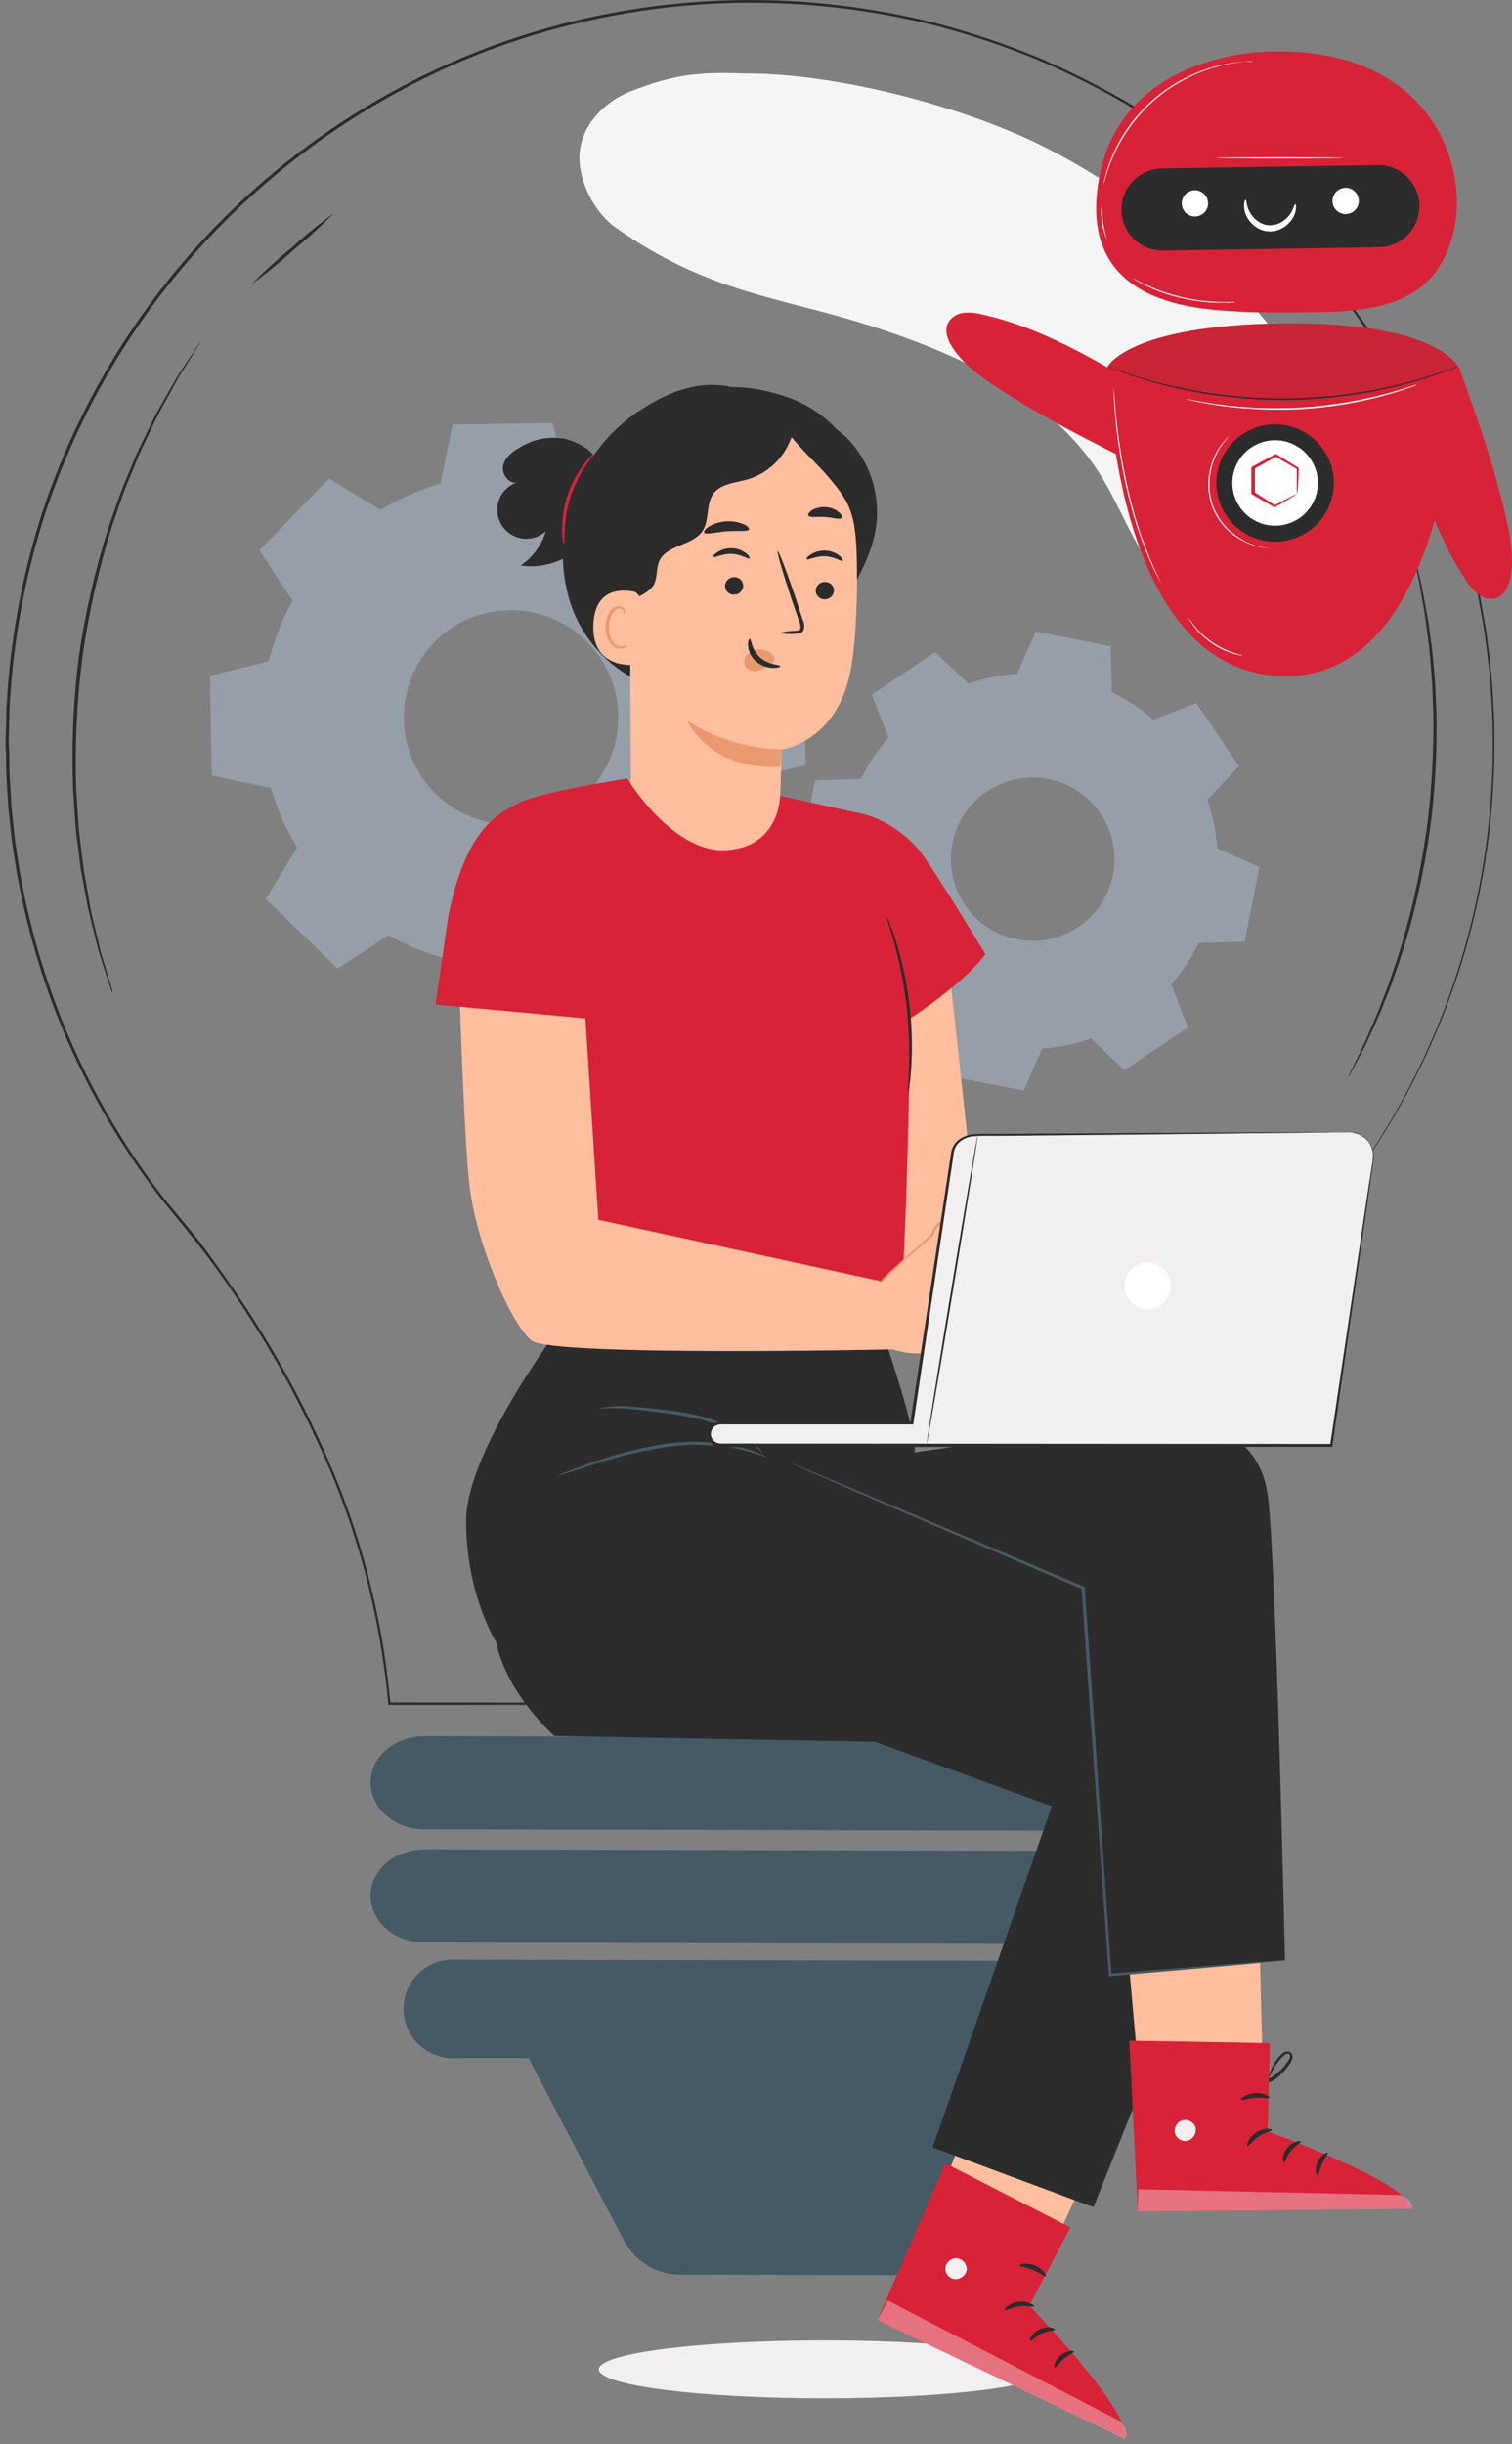
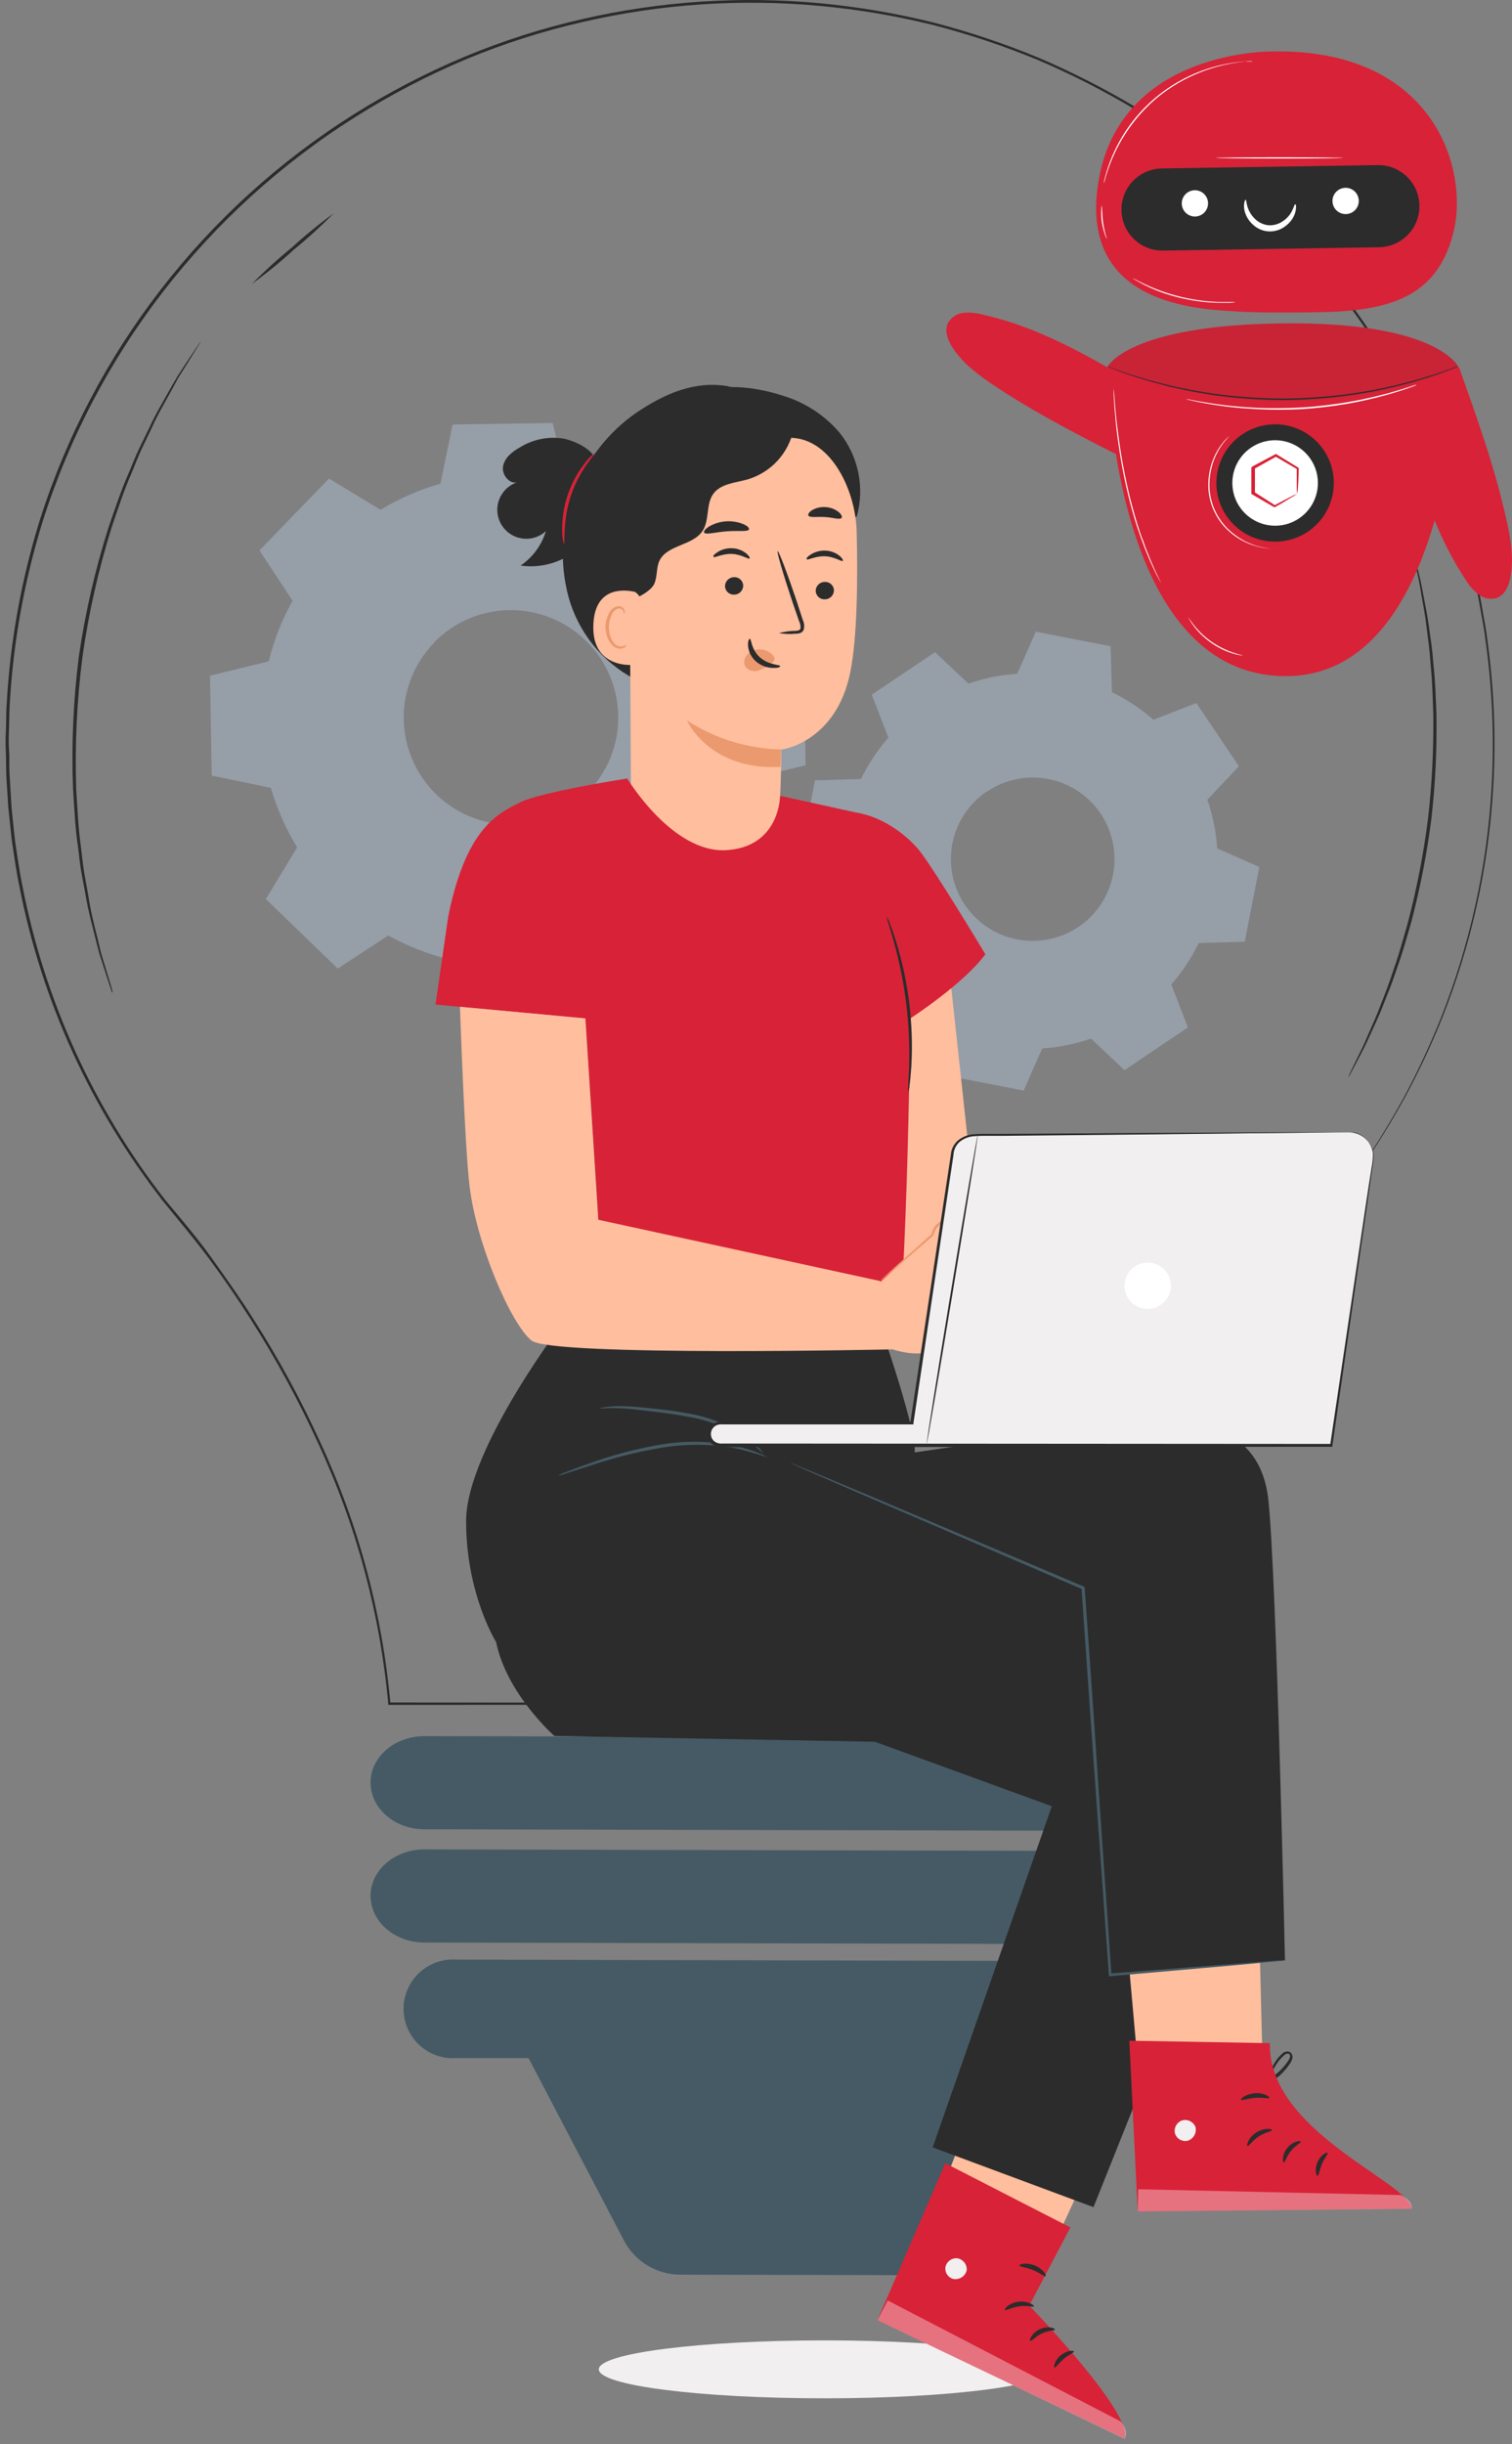
<svg xmlns="http://www.w3.org/2000/svg" xmlns:ns1="http://sodipodi.sourceforge.net/DTD/sodipodi-0.dtd" width="268" height="433" viewBox="0 0 268 433" fill="none" version="1.1" id="svg194" ns1:docname="post-editing.svg">
  <rect x="0" y="0" width="268" height="433" fill="#808080" stroke="none" />
  <defs id="defs198" />
  <path d="M186.288 419.756C186.288 422.568 168.358 424.888 146.214 424.888C124.07 424.888 106.139 422.62 106.139 419.756C106.139 416.893 124.06 414.625 146.214 414.625C168.368 414.625 186.288 416.975 186.288 419.756Z" fill="#F1EFEF" id="path2" />
  <path d="M67.452 90.322C70.765 88.306 74.336 86.746 78.067 85.683L80.224 75.205L97.95 74.928L100.498 85.314C104.254 86.237 107.869 87.659 111.246 89.542L120.196 83.651L132.938 95.966L127.389 105.11C129.391 108.415 130.94 111.974 131.993 115.691L142.484 117.867L142.792 135.57L132.393 138.115C131.47 141.856 130.049 145.455 128.17 148.82L134.037 157.769L121.707 170.494L112.551 164.953C109.24 166.948 105.677 168.495 101.957 169.55L99.779 180.029L82.053 180.336L79.505 169.94C75.773 169.014 72.18 167.599 68.819 165.733L59.868 171.593L47.117 159.277L52.665 150.133C50.655 146.838 49.093 143.29 48.021 139.583L37.529 137.407L37.221 119.704L47.63 117.159C48.556 113.41 49.976 109.8 51.854 106.424L45.986 97.506L58.317 84.78L67.452 90.322ZM76.895 113.926C74.284 116.628 72.533 120.042 71.865 123.737C71.197 127.432 71.64 131.243 73.14 134.686C74.64 138.129 77.128 141.051 80.29 143.082C83.453 145.113 87.147 146.162 90.906 146.096C94.665 146.03 98.32 144.852 101.409 142.711C104.498 140.571 106.882 137.563 108.26 134.069C109.637 130.575 109.946 126.752 109.148 123.082C108.35 119.413 106.481 116.062 103.776 113.454C100.158 109.947 95.294 108.019 90.252 108.094C85.211 108.169 80.407 110.241 76.895 113.854V113.926Z" fill="#969EA8" id="path4" />
  <path d="M171.666 121.11C174.453 120.147 177.355 119.561 180.298 119.365L183.596 111.904L196.851 114.491L197.098 122.639C199.753 123.926 202.224 125.562 204.445 127.504L212.049 124.548L219.602 135.745L214.001 141.677C214.964 144.46 215.552 147.359 215.748 150.297L223.219 153.592L220.629 166.831L212.47 167.077C211.184 169.728 209.55 172.196 207.61 174.415L210.559 182.019L199.318 189.593L193.368 184C190.584 184.972 187.68 185.559 184.737 185.745L181.438 193.216L168.183 190.63L167.936 182.42C165.283 181.139 162.815 179.506 160.599 177.565L153.078 180.562L145.484 169.345L151.074 163.413C150.111 160.63 149.524 157.731 149.327 154.792L141.857 151.498L144.446 138.249L152.605 138.002C153.893 135.356 155.528 132.892 157.465 130.675L154.516 123.07L165.727 115.537L171.666 121.12V121.11ZM174.954 140.188C172.574 141.787 170.721 144.055 169.632 146.705C168.542 149.355 168.264 152.268 168.832 155.076C169.401 157.885 170.791 160.461 172.826 162.48C174.861 164.499 177.45 165.87 180.266 166.419C183.081 166.967 185.996 166.67 188.642 165.564C191.288 164.457 193.546 162.592 195.13 160.203C196.715 157.815 197.554 155.011 197.542 152.146C197.53 149.281 196.668 146.484 195.064 144.109C192.909 140.935 189.582 138.744 185.812 138.016C182.042 137.289 178.137 138.085 174.954 140.229V140.188Z" fill="#969EA8" id="path6" />
-   <path d="M234.563 74.508C231.452 66.344 226.683 58.912 220.557 52.679C209.953 41.872 197.879 32.307 184.223 25.595C170.567 18.884 148.259 12.931 132.054 13.024C123.669 12.695 119.436 13.218 111.811 16.164C107.054 18.001 103.056 22.239 102.728 27.258C102.419 31.907 105.286 37.623 109.139 40.333C125.663 51.971 138.178 52.576 154.208 57.697C170.238 62.818 186.72 70.403 195.362 84.647C200.058 92.365 202.729 102.258 210.867 106.353C218.749 110.335 229.158 106.476 233.998 99.169C238.838 91.862 237.687 82.666 234.563 74.508Z" fill="#F5F5F5" id="path8" />
  <path d="M202.647 344.439L75.23 344.141C69.948 344.141 65.674 340.416 65.684 335.849C65.684 331.292 69.99 327.639 75.271 327.639L202.688 327.936C207.959 327.936 212.234 331.651 212.224 336.218C212.213 340.734 207.929 344.449 202.647 344.439Z" fill="#455A64" id="path10" />
  <path d="M202.647 324.366L75.23 324.079C69.948 324.079 65.674 320.353 65.684 315.786C65.684 311.219 69.99 307.576 75.271 307.576L202.688 307.864C207.959 307.864 212.234 311.589 212.224 316.156C212.213 320.692 207.929 324.376 202.647 324.366Z" fill="#455A64" id="path12" />
  <path d="M197.52 347.436L80.882 347.169C79.685 347.087 78.483 347.252 77.352 347.653C76.221 348.054 75.185 348.683 74.308 349.501C73.43 350.319 72.731 351.309 72.253 352.408C71.775 353.508 71.528 354.694 71.528 355.892C71.528 357.091 71.775 358.277 72.253 359.376C72.731 360.476 73.43 361.465 74.308 362.283C75.185 363.101 76.221 363.731 77.352 364.132C78.483 364.533 79.685 364.698 80.882 364.616H93.686L110.599 396.943C111.552 398.754 112.98 400.272 114.731 401.335C116.481 402.398 118.487 402.965 120.535 402.978L162.213 403.07C164.282 403.07 166.312 402.502 168.08 401.429C169.849 400.356 171.288 398.818 172.242 396.984L188.817 364.831H197.53C199.743 364.679 201.816 363.694 203.33 362.075C204.844 360.456 205.685 358.323 205.685 356.108C205.685 353.892 204.844 351.76 203.33 350.14C201.816 348.521 199.743 347.536 197.53 347.385L197.52 347.436Z" fill="#455A64" id="path14" />
  <path d="M237.582 211.885C237.582 211.885 237.264 212.377 236.637 213.291L233.863 217.396L231.807 220.413C231.057 221.532 230.338 222.815 229.495 224.169L226.824 228.582C225.848 230.142 225.005 231.918 223.998 233.714C223.505 234.637 222.971 235.581 222.477 236.546C222.22 237.039 221.964 237.572 221.696 238.024C221.429 238.476 221.213 239.05 220.967 239.574C219.939 241.626 218.912 243.874 217.884 246.183L214.863 253.562C213.907 256.158 212.962 258.888 211.986 261.71C210.031 267.806 208.439 274.012 207.218 280.296C205.809 287.376 205.121 294.579 205.163 301.797V301.971H204.999L69.002 302.043H68.817V301.827C67.364 285.928 63.193 270.394 56.486 255.902C52.983 248.214 48.941 240.783 44.392 233.662C42.09 230.04 39.644 226.478 37.045 222.979C34.445 219.479 31.609 216.144 28.824 212.716L28.485 212.306H29.03L28.834 212.716C16.071 196.369 7.359 177.239 3.413 156.887C2.858 154.28 2.519 151.632 2.108 148.984C1.943 147.65 1.82 146.316 1.676 144.982L1.46 142.929L1.337 140.877C1.265 139.584 1.142 138.27 1.101 136.915C1.06 135.561 1.101 134.206 1.019 132.81C0.936 131.415 1.019 130.101 1.07 128.705C1.121 127.31 1.07 125.975 1.193 124.6C1.815 113.589 3.782 102.694 7.05 92.16C16.519 62.404 36.212 36.949 62.651 20.29C68.943 16.33 75.552 12.897 82.411 10.027C89.139 7.229 96.094 5.008 103.199 3.387C116.982 0.216 131.183 -0.737 145.267 0.565C152.056 1.203 158.788 2.346 165.407 3.982C171.811 5.638 178.091 7.74 184.201 10.273C190.111 12.811 195.847 15.736 201.371 19.027C206.678 22.277 211.768 25.866 216.61 29.772C225.756 37.279 233.857 45.973 240.696 55.624C247.024 64.517 252.203 74.172 256.109 84.36C257.137 86.751 257.846 89.225 258.678 91.626C259.51 94.027 260.086 96.47 260.785 98.81C261.329 101.232 261.925 103.603 262.398 105.994C262.603 107.184 262.819 108.354 263.025 109.524C263.23 110.694 263.456 111.854 263.579 113.024C264.813 121.768 265.178 130.613 264.669 139.43C263.861 153.569 260.766 167.484 255.503 180.635C253.575 185.412 251.376 190.075 248.916 194.602C246.738 198.523 244.744 201.786 243.039 204.29L240.758 207.626C240.069 208.56 239.494 209.329 239.021 209.955L237.582 211.864C237.695 211.721 238.086 211.177 238.97 209.955L240.696 207.585L242.956 204.229C244.642 201.684 246.615 198.451 248.772 194.531C251.211 189.995 253.396 185.329 255.318 180.553C260.533 167.417 263.597 153.528 264.391 139.42C264.886 130.622 264.508 121.798 263.261 113.075C263.138 111.905 262.912 110.756 262.706 109.586C262.501 108.416 262.285 107.246 262.069 106.066C261.607 103.705 261.041 101.345 260.456 98.882C259.757 96.511 259.14 94.089 258.349 91.698C257.558 89.307 256.787 86.844 255.77 84.452C251.858 74.305 246.679 64.692 240.357 55.84C233.522 46.232 225.44 37.573 216.322 30.09C211.49 26.193 206.414 22.607 201.125 19.356C195.619 16.074 189.9 13.163 184.006 10.643C177.905 8.123 171.636 6.035 165.242 4.393C158.66 2.774 151.966 1.653 145.215 1.037C131.185 -0.25 117.038 0.713 103.312 3.89C96.227 5.504 89.294 7.718 82.586 10.509C75.754 13.381 69.172 16.814 62.908 20.772C36.586 37.377 16.984 62.738 7.564 92.375C4.305 102.883 2.344 113.75 1.728 124.734C1.656 126.088 1.645 127.443 1.604 128.839C1.563 130.234 1.491 131.538 1.604 132.944C1.717 134.35 1.604 135.643 1.686 136.987C1.769 138.332 1.841 139.676 1.923 141.01L2.046 143.063L2.252 145.115C2.395 146.439 2.519 147.773 2.683 149.097C3.094 151.735 3.433 154.372 3.978 156.969C7.904 177.182 16.539 196.188 29.184 212.449L29.502 212.87H28.978L29.184 212.449C31.989 215.846 34.877 219.171 37.404 222.712C39.932 226.253 42.46 229.804 44.762 233.437C49.328 240.572 53.377 248.024 56.876 255.738C63.598 270.282 67.769 285.872 69.207 301.827L68.981 301.612L204.978 301.684L204.814 301.858C204.797 294.622 205.502 287.403 206.92 280.306C208.167 274.014 209.776 267.798 211.739 261.69C212.767 258.868 213.681 256.138 214.647 253.541C215.613 250.945 216.702 248.513 217.73 246.152L220.813 239.553L221.552 238.003L222.344 236.526L223.875 233.693C224.902 231.877 225.735 230.101 226.721 228.562L229.413 224.159C230.256 222.804 230.996 221.522 231.746 220.413C232.496 219.305 233.195 218.299 233.801 217.406C235.034 215.62 235.979 214.266 236.616 213.352L237.593 211.967L237.582 211.885Z" fill="#2C2C2C" id="path16" />
  <path d="M19.896 175.894C19.844 175.804 19.805 175.707 19.782 175.606C19.7 175.381 19.608 175.093 19.485 174.734C19.217 173.934 18.858 172.815 18.395 171.388L17.614 168.966C17.358 168.074 17.131 167.088 16.864 166.041C16.351 163.927 15.662 161.546 15.22 158.858C14.974 157.513 14.717 156.107 14.439 154.64C14.162 153.172 14.039 151.622 13.823 150.021C13.34 146.84 13.186 143.412 12.949 139.759C12.648 131.917 12.991 124.063 13.977 116.277C15.109 108.522 16.872 100.871 19.248 93.402C20.44 89.984 21.509 86.721 22.824 83.775C23.461 82.297 24.006 80.84 24.653 79.496C25.3 78.151 25.927 76.868 26.534 75.637C27.674 73.153 28.979 71.039 30.027 69.141C30.572 68.207 31.055 67.314 31.538 66.524L32.935 64.389L34.908 61.444L35.422 60.694C35.545 60.52 35.607 60.438 35.617 60.448C35.571 60.543 35.52 60.636 35.463 60.725L34.99 61.505L33.141 64.492L31.784 66.637C31.312 67.437 30.849 68.34 30.325 69.284C29.298 71.193 28.013 73.307 26.904 75.791L25.054 79.66C24.427 81.004 23.893 82.462 23.266 83.939C21.971 86.875 20.923 90.097 19.752 93.546C17.43 101.007 15.712 108.643 14.614 116.38C13.623 124.135 13.252 131.956 13.504 139.769C13.741 143.361 13.874 146.789 14.336 149.96C14.542 151.55 14.665 153.1 14.922 154.568C15.179 156.035 15.426 157.431 15.672 158.775C16.073 161.475 16.7 163.907 17.224 165.959C17.481 166.986 17.686 168.012 17.933 168.895C18.18 169.777 18.447 170.588 18.663 171.327L19.69 174.693C19.793 175.062 19.865 175.35 19.937 175.576C19.938 175.683 19.924 175.79 19.896 175.894Z" fill="#2C2C2C" id="path18" />
  <path d="M59.148 37.789C56.911 40.065 54.551 42.217 52.078 44.234C49.721 46.397 47.241 48.422 44.649 50.299C46.888 48.022 49.252 45.87 51.729 43.854C54.085 41.694 56.562 39.669 59.148 37.789Z" fill="#2C2C2C" id="path20" />
  <path d="M238.991 190.785C238.991 190.785 238.991 190.703 239.084 190.549L239.392 189.882L240.615 187.357L241.509 185.541C241.828 184.874 242.136 184.125 242.485 183.334C243.163 181.744 244.016 179.968 244.756 177.926C245.157 176.9 245.568 175.873 245.989 174.734C246.41 173.595 246.77 172.446 247.191 171.235C248.054 168.823 248.764 166.185 249.555 163.414C251.137 157.381 252.325 151.252 253.11 145.065C253.821 138.865 254.133 132.626 254.045 126.386C253.932 123.513 253.881 120.773 253.614 118.176C253.501 116.904 253.429 115.672 253.285 114.492C253.141 113.312 252.987 112.183 252.853 111.105C252.617 108.94 252.216 107 251.928 105.307C251.785 104.455 251.661 103.654 251.517 102.926C251.374 102.197 251.209 101.551 251.076 100.955L250.49 98.205C250.438 97.918 250.387 97.681 250.356 97.487C250.342 97.405 250.342 97.322 250.356 97.24L250.438 97.476C250.49 97.671 250.551 97.897 250.623 98.184C250.798 98.852 251.024 99.755 251.312 100.904L251.795 102.874C251.949 103.603 252.093 104.393 252.257 105.245C252.565 106.949 252.997 108.878 253.285 111.054L253.757 114.441C253.912 115.631 253.994 116.863 254.117 118.145C254.405 120.691 254.477 123.441 254.6 126.356C254.718 132.619 254.42 138.882 253.706 145.106C252.91 151.319 251.705 157.473 250.099 163.527C249.288 166.298 248.558 168.946 247.674 171.358C247.243 172.569 246.873 173.749 246.441 174.857L245.177 178.039C244.407 180.091 243.523 181.857 242.814 183.437C242.454 184.227 242.126 184.966 241.786 185.633L240.851 187.429L239.536 189.913L239.187 190.549C239.136 190.638 239.07 190.718 238.991 190.785Z" fill="#2C2C2C" id="path22" />
  <path d="M168.018 169.553L172.221 208.346L197.262 216.638L198.29 228.707L163.014 226.347C163.014 226.347 152.142 226.614 149.769 212.307L149.193 174.705L168.018 169.553Z" fill="#FFBE9D" id="path24" />
  <path d="M219.869 228.501C219.647 228.764 219.351 228.954 219.019 229.045C218.687 229.137 218.335 229.126 218.009 229.014C217.866 228.97 217.731 228.904 217.608 228.819C216.725 228.265 217.331 226.325 217.331 226.325L212.923 224.365C212.923 224.365 205.915 226.643 203.109 228.634C200.304 230.625 195.413 227.126 195.413 227.126L196.122 216.863L206.644 211.424C206.644 211.424 206.007 211.742 206.973 210.459C207.939 209.176 210.457 210.459 210.457 210.459C211.052 209.864 212.861 210.069 212.861 210.069L220.054 212.881C220.783 213.171 221.438 213.621 221.971 214.196C222.504 214.771 222.902 215.458 223.137 216.206L224.966 222.004C224.966 222.004 225.685 226.027 225.192 226.787C224.985 227.104 224.667 227.333 224.301 227.429C223.934 227.526 223.545 227.484 223.208 227.31C223.208 227.31 222.181 229.558 221.575 229.486C220.946 229.284 220.361 228.968 219.848 228.552L219.869 228.501Z" fill="#FFBE9D" id="path26" />
  <path d="M205.175 227.485C205.36 227.428 205.539 227.352 205.709 227.26L207.22 226.593C209.102 225.794 211.031 225.109 212.995 224.54H212.882L217.28 226.541L217.166 226.305C217.056 226.676 216.987 227.058 216.961 227.444C216.912 227.875 216.991 228.31 217.187 228.696C217.318 228.892 217.504 229.046 217.721 229.138C217.918 229.247 218.135 229.317 218.358 229.343C218.822 229.391 219.288 229.275 219.674 229.015C219.773 228.948 219.866 228.872 219.951 228.789L220.013 228.727H219.715L219.838 228.83L220.383 229.189C220.569 229.314 220.765 229.424 220.968 229.517C221.074 229.569 221.184 229.61 221.297 229.641C221.444 229.691 221.603 229.691 221.749 229.641C221.996 229.54 222.209 229.373 222.366 229.158C222.509 228.976 222.639 228.784 222.756 228.583C222.999 228.193 223.212 227.785 223.393 227.362L223.085 227.475C223.379 227.626 223.709 227.693 224.039 227.669C224.369 227.646 224.686 227.532 224.955 227.342C225.233 227.135 225.43 226.837 225.51 226.5C225.569 226.193 225.593 225.879 225.582 225.566C225.537 224.344 225.407 223.127 225.192 221.923C224.883 220.897 224.555 219.87 224.216 218.844C224.01 218.177 223.805 217.531 223.599 216.874C223.422 216.206 223.174 215.559 222.859 214.944C222.514 214.337 222.045 213.809 221.482 213.395C220.937 213.004 220.334 212.703 219.694 212.502L212.892 209.864C212.454 209.823 212.014 209.823 211.577 209.864C211.113 209.885 210.667 210.05 210.302 210.336H210.59C210.255 210.066 209.86 209.88 209.438 209.794C209.016 209.708 208.579 209.725 208.165 209.844C207.453 210.121 206.865 210.646 206.511 211.322L206.593 211.239L199.4 214.944L197.437 215.971C197.202 216.077 196.978 216.207 196.77 216.361C197.016 216.277 197.256 216.178 197.489 216.063L199.482 215.119L206.788 211.558V211.496C207.095 210.876 207.623 210.393 208.268 210.141C208.621 210.046 208.992 210.036 209.349 210.113C209.707 210.19 210.041 210.351 210.323 210.583L210.467 210.696L210.6 210.572C210.901 210.36 211.26 210.245 211.628 210.244C212.035 210.203 212.444 210.203 212.851 210.244H212.789L219.581 212.923C220.179 213.117 220.743 213.401 221.256 213.764C221.761 214.14 222.184 214.615 222.499 215.16C222.796 215.748 223.027 216.368 223.188 217.007C223.393 217.654 223.599 218.31 223.815 218.967C224.144 219.994 224.472 221.071 224.791 222.046C225.004 223.223 225.135 224.413 225.181 225.607C225.196 225.885 225.179 226.164 225.13 226.439C225.071 226.67 224.933 226.873 224.74 227.013C224.54 227.148 224.308 227.226 224.067 227.241C223.827 227.255 223.587 227.205 223.373 227.095L223.147 227.003L223.054 227.208C222.877 227.614 222.675 228.008 222.448 228.388C222.273 228.73 222.019 229.025 221.708 229.251C221.644 229.266 221.577 229.266 221.513 229.251C221.417 229.225 221.325 229.191 221.236 229.148C221.052 229.062 220.874 228.966 220.701 228.861C220.516 228.748 220.352 228.635 220.188 228.512L220.064 228.419C220.321 228.419 219.694 228.419 219.756 228.419L219.705 228.471C219.639 228.537 219.567 228.595 219.489 228.645C219.19 228.855 218.825 228.95 218.461 228.912C218.284 228.892 218.113 228.836 217.958 228.748C217.807 228.693 217.678 228.593 217.588 228.46C217.346 227.797 217.346 227.071 217.588 226.408L217.639 226.233L217.485 226.172L213.067 224.232H213.005H212.954C210.985 224.842 209.059 225.583 207.189 226.449C206.542 226.757 206.048 227.013 205.72 227.198C205.525 227.267 205.342 227.364 205.175 227.485Z" fill="#EB996E" id="path28" />
  <path d="M211.021 213.353C211.684 213.906 212.425 214.359 213.22 214.697C215.131 215.636 217.154 216.326 219.241 216.75L219.036 216.524C219.036 216.914 219.097 217.335 219.149 217.766C219.451 220.165 220.208 222.484 221.379 224.601C221.733 225.237 222.132 225.847 222.57 226.428C222.889 226.838 223.084 227.044 223.115 227.023C223.146 227.003 222.509 226.058 221.697 224.437C220.646 222.321 219.951 220.046 219.642 217.704C219.642 217.284 219.56 216.873 219.529 216.493V216.298H219.344C217.292 215.888 215.291 215.258 213.374 214.42C211.904 213.764 211.062 213.291 211.021 213.353Z" fill="#EB996E" id="path30" />
  <path d="M216.941 219.551C216.814 222.746 217.955 225.863 220.116 228.223C220.239 228.141 219.016 226.427 218.153 224.025C217.29 221.624 217.095 219.53 216.941 219.551Z" fill="#EB996E" id="path32" />
  <path d="M194.755 223.74C194.755 223.74 194.817 223.822 194.961 223.945C195.166 224.121 195.386 224.279 195.618 224.417C196.484 224.963 197.447 225.339 198.454 225.525C200.004 225.824 201.606 225.682 203.078 225.115C204.945 224.379 206.504 223.028 207.497 221.287L207.178 221.39C209.489 222.5 211.996 223.145 214.556 223.288C215.243 223.359 215.938 223.318 216.611 223.165C216.989 223.078 217.322 222.855 217.546 222.539C217.648 222.375 217.716 222.193 217.744 222.002C217.772 221.811 217.761 221.617 217.711 221.431C217.61 221.067 217.37 220.757 217.043 220.569L216.241 220.127C214.125 218.988 212.131 218.075 210.508 217.326C208.884 216.576 207.476 216.063 206.521 215.714C206.034 215.507 205.528 215.349 205.01 215.242C205.474 215.494 205.954 215.714 206.449 215.899C207.374 216.299 208.72 216.925 210.364 217.644C212.008 218.362 213.929 219.378 216.015 220.538L216.806 220.979C216.914 221.041 217.007 221.124 217.081 221.222C217.155 221.321 217.209 221.434 217.238 221.554C217.271 221.676 217.278 221.803 217.261 221.929C217.243 222.054 217.2 222.174 217.135 222.282C216.976 222.496 216.741 222.639 216.478 222.683C215.853 222.817 215.212 222.851 214.577 222.785C213.905 222.745 213.236 222.67 212.573 222.56C210.777 222.265 209.03 221.723 207.384 220.948L207.178 220.846L207.065 221.051C206.149 222.704 204.701 223.998 202.955 224.725C201.56 225.293 200.035 225.467 198.547 225.228C197.565 225.067 196.617 224.745 195.742 224.273C195.084 223.955 194.776 223.74 194.755 223.74Z" fill="#EB996E" id="path34" />
  <path d="M224.903 368.597C224.976 368.279 224.976 367.949 224.903 367.632C224.737 366.748 224.387 365.909 223.875 365.169C223.711 364.909 223.515 364.671 223.29 364.461C223.147 364.326 222.97 364.233 222.779 364.189C222.587 364.146 222.387 364.155 222.2 364.215C222.088 364.255 221.986 364.32 221.902 364.405C221.819 364.491 221.755 364.594 221.717 364.707C221.648 364.917 221.648 365.144 221.717 365.354C221.859 365.708 222.027 366.051 222.221 366.38C222.601 367.016 222.92 367.653 223.403 368.371C223.546 368.575 223.742 368.737 223.97 368.84C224.198 368.943 224.449 368.983 224.697 368.956C225.158 368.878 225.592 368.688 225.961 368.402C226.638 367.907 227.255 367.335 227.8 366.698C228.068 366.39 228.304 366.072 228.53 365.754C228.78 365.43 228.965 365.06 229.075 364.666C229.133 364.436 229.11 364.192 229.009 363.977C228.908 363.761 228.735 363.588 228.52 363.486C228.318 363.428 228.104 363.422 227.9 363.469C227.695 363.515 227.505 363.613 227.348 363.753C226.884 364.164 226.47 364.629 226.115 365.138C225.644 365.844 225.271 366.61 225.006 367.416C224.877 367.712 224.804 368.029 224.79 368.35C225.28 367.275 225.865 366.244 226.537 365.272C226.885 364.81 227.285 364.39 227.729 364.02C227.82 363.936 227.931 363.876 228.051 363.846C228.171 363.815 228.297 363.815 228.417 363.845C228.518 363.905 228.596 363.998 228.637 364.108C228.679 364.218 228.681 364.339 228.643 364.451C228.54 364.768 228.38 365.064 228.17 365.323C227.955 365.631 227.718 365.928 227.472 366.216C226.943 366.809 226.354 367.346 225.715 367.817C225.413 368.048 225.061 368.202 224.687 368.268C224.535 368.288 224.38 368.265 224.24 368.202C224.1 368.138 223.981 368.037 223.896 367.909C223.495 367.324 223.105 366.595 222.735 365.99C222.553 365.711 222.392 365.419 222.252 365.118C222.149 364.841 222.2 364.656 222.396 364.584C222.837 364.399 223.269 364.902 223.567 365.323C224.221 366.317 224.674 367.429 224.903 368.597Z" fill="#2C2C2C" id="path36" />
  <path d="M199.82 369.459L187.366 396.419L167.257 387.141L180.142 353.777L199.82 369.459Z" fill="#FFBE9D" id="path38" />
  <path d="M189.72 394.613L182.435 408.468C182.435 408.468 201.064 427.711 199.318 432.011L155.523 411.044L167.556 383.242L189.72 394.613Z" fill="#D82237" id="path40" />
  <path d="M169.806 400.094C169.324 400.022 168.833 400.13 168.425 400.397C168.018 400.664 167.723 401.071 167.597 401.541C167.501 402.019 167.594 402.516 167.856 402.927C168.119 403.339 168.53 403.633 169.005 403.748C169.518 403.835 170.045 403.725 170.48 403.439C170.915 403.153 171.225 402.713 171.348 402.208C171.389 401.699 171.233 401.194 170.911 400.796C170.59 400.399 170.128 400.14 169.621 400.074" fill="#F1EFEF" id="path42" />
  <g opacity="0.6" id="g46">
    <path opacity="0.6" d="M155.523 411.044L157.352 407.555L198.65 428.994C198.65 428.994 200.201 430.769 199.318 432.072L155.523 411.044Z" fill="white" id="path44" />
  </g>
  <path d="M183.257 408.591C183.144 408.806 182.034 408.386 180.647 408.591C179.26 408.796 178.273 409.402 178.119 409.227C177.965 409.053 178.869 407.965 180.554 407.77C182.24 407.575 183.401 408.468 183.257 408.591Z" fill="#2C2C2C" id="path48" />
  <path d="M186.986 412.696C186.986 412.921 185.836 412.839 184.674 413.393C183.513 413.948 182.845 414.81 182.619 414.697C182.393 414.584 182.856 413.311 184.315 412.644C185.774 411.977 186.986 412.48 186.986 412.696Z" fill="#2C2C2C" id="path50" />
  <path d="M186.915 419.43C186.699 419.43 186.915 418.178 188.015 417.264C189.114 416.351 190.357 416.372 190.357 416.597C190.357 416.823 189.443 417.151 188.549 417.901C187.655 418.65 187.131 419.512 186.915 419.43Z" fill="#2C2C2C" id="path52" />
  <path d="M185.343 403.256C185.158 403.41 184.315 402.64 183.072 402.148C181.829 401.655 180.698 401.583 180.678 401.347C180.657 401.111 181.921 400.783 183.39 401.347C184.86 401.912 185.528 403.143 185.343 403.256Z" fill="#2C2C2C" id="path54" />
  <path d="M193.82 391.022L226.651 308.92C226.651 308.92 225.911 294.921 223.332 290.498C220.752 286.075 142.535 260.284 142.535 260.284C142.535 260.284 122.611 255.492 109.335 260.284C96.058 265.077 86.091 281.651 87.93 290.867C89.77 300.083 98.257 307.544 98.257 307.544L155.081 308.571L186.432 319.993L165.316 380.43L193.82 391.022Z" fill="#2C2C2C" id="path56" />
  <path d="M223.023 334.945L223.763 364.625L201.63 365.169L198.444 329.547L223.023 334.945Z" fill="#FFBE9D" id="path58" />
-   <path d="M225.078 361.968L224.678 377.619C224.678 377.619 249.894 386.671 250.223 391.299L201.66 391.792L200.17 361.537L225.078 361.968Z" fill="#D82237" id="path60" />
+   <path d="M225.078 361.968C224.678 377.619 249.894 386.671 250.223 391.299L201.66 391.792L200.17 361.537L225.078 361.968Z" fill="#D82237" id="path60" />
  <path d="M209.593 375.628C209.127 375.775 208.732 376.089 208.483 376.509C208.235 376.93 208.151 377.427 208.247 377.906C208.378 378.376 208.684 378.779 209.102 379.031C209.521 379.283 210.02 379.365 210.497 379.261C210.995 379.11 211.418 378.776 211.679 378.327C211.94 377.877 212.021 377.345 211.905 376.839C211.72 376.363 211.358 375.977 210.894 375.762C210.43 375.548 209.901 375.522 209.418 375.689" fill="#F1EFEF" id="path62" />
  <g opacity="0.6" id="g66">
    <path opacity="0.6" d="M201.66 391.79L201.753 387.85L248.28 388.876C248.28 388.876 250.448 389.789 250.222 391.318L201.66 391.79Z" fill="white" id="path64" />
  </g>
  <path d="M225.458 377.362C225.458 377.598 224.266 377.721 223.115 378.491C221.964 379.26 221.338 380.266 221.122 380.174C220.906 380.081 221.245 378.717 222.663 377.803C224.081 376.89 225.509 377.146 225.458 377.362Z" fill="#2C2C2C" id="path68" />
  <path d="M230.576 379.416C230.627 379.641 229.61 380.062 228.808 381.068C228.007 382.074 227.781 383.12 227.565 383.12C227.349 383.12 227.164 381.776 228.171 380.534C229.178 379.292 230.566 379.19 230.576 379.416Z" fill="#2C2C2C" id="path70" />
  <path d="M233.524 385.47C233.319 385.532 232.969 384.352 233.524 383.048C234.079 381.745 235.23 381.211 235.333 381.406C235.436 381.601 234.747 382.309 234.305 383.387C233.863 384.465 233.761 385.45 233.524 385.47Z" fill="#2C2C2C" id="path72" />
  <path d="M225.007 371.657C224.904 371.873 223.815 371.554 222.479 371.657C221.143 371.76 220.095 372.191 219.972 371.996C219.848 371.801 220.845 370.969 222.417 370.836C223.989 370.703 225.089 371.462 225.007 371.657Z" fill="#2C2C2C" id="path74" />
  <path d="M210.096 252.527C210.096 252.527 223.362 251.501 224.832 265.869C226.301 280.237 227.76 347.304 227.76 347.304L196.769 349.89L191.97 281.345L142.535 260.348C142.535 260.348 201.239 250.69 210.096 252.527Z" fill="#2C2C2C" id="path76" />
  <path d="M155.431 233.141C155.431 233.141 163.487 255.719 161.956 258.192C160.425 260.665 139.72 271.031 139.72 271.031L87.931 290.899C87.931 290.899 82.618 282.453 82.618 269.471C82.618 256.488 100.673 233.141 100.673 233.141H155.431Z" fill="#2C2C2C" id="path78" />
  <path d="M140.09 259.166C140.09 259.166 140.162 259.166 140.326 259.299L141.066 259.638L143.933 260.911L154.701 265.59C163.949 269.562 176.876 275.135 191.868 281.57L191.693 281.334C192.166 288.107 192.67 295.414 193.194 302.988C194.458 320.671 195.619 336.968 196.543 349.868V350.104H196.78L219.386 348.123L225.603 347.549L227.226 347.374C227.413 347.362 227.599 347.335 227.781 347.292H227.216L225.592 347.395L219.365 347.857L196.759 349.632L197.006 349.848C196.122 336.947 194.951 320.64 193.79 302.957C193.255 295.393 192.762 288.076 192.259 281.313V281.139L192.104 281.077L154.856 265.283L144.025 260.746L141.127 259.556L140.367 259.258C140.279 259.215 140.186 259.183 140.09 259.166Z" fill="#455A64" id="path80" />
  <path d="M98.895 261.425C99.392 261.333 99.88 261.2 100.354 261.024L104.249 259.772C108.503 258.326 112.867 257.225 117.299 256.478C121.727 255.753 126.248 255.809 130.657 256.642C132.467 257.067 134.253 257.584 136.01 258.192C135.59 257.914 135.138 257.687 134.664 257.515C133.399 256.978 132.089 256.556 130.749 256.252C126.301 255.278 121.709 255.16 117.216 255.903C112.754 256.654 108.371 257.819 104.125 259.382C102.491 259.957 101.176 260.46 100.272 260.809C99.793 260.967 99.332 261.174 98.895 261.425Z" fill="#455A64" id="path82" />
  <path d="M106.221 249.54C107.726 249.448 109.236 249.448 110.742 249.54C112.139 249.633 113.825 249.848 115.643 250.064C117.462 250.279 119.517 250.526 121.613 250.926C125.212 251.5 128.661 252.776 131.766 254.682C133.004 255.54 134.179 256.487 135.28 257.515C135.08 257.154 134.827 256.825 134.53 256.54C133.766 255.718 132.915 254.981 131.992 254.343C128.891 252.298 125.387 250.941 121.716 250.362C119.589 249.951 117.544 249.725 115.695 249.53C113.845 249.335 112.17 249.171 110.752 249.13C109.634 249.081 108.513 249.129 107.402 249.274C106.997 249.303 106.599 249.393 106.221 249.54Z" fill="#455A64" id="path84" />
  <path d="M129.094 68.432C123.134 67.406 117.894 69.705 112.869 73.061C107.856 76.515 104.02 81.418 101.874 87.11C99.488 93.063 99.105 99.63 100.785 105.819C101.643 108.889 103.117 111.752 105.116 114.236C107.116 116.72 109.599 118.772 112.417 120.269C120.164 124.2 130.08 122.835 137.016 117.601C143.952 112.367 147.939 103.664 148.247 95.023C148.554 89.016 146.965 83.065 143.706 78.007C142.056 75.502 139.907 73.362 137.393 71.722C134.879 70.082 132.054 68.976 129.094 68.473" fill="#2C2C2C" id="path86" />
  <path d="M112.15 88.672C113.013 86.394 112.684 83.849 113.023 81.488C113.784 76.172 118.069 71.913 123.032 69.84C127.645 67.911 133.307 68.331 138.835 70.127C142.691 71.298 146.134 73.541 148.762 76.593C150.436 78.663 151.589 81.104 152.126 83.711C152.662 86.317 152.566 89.015 151.844 91.577L124.614 87.574C122.066 89.678 119.476 91.813 116.394 92.993C115.503 93.385 114.526 93.541 113.558 93.444C113.074 93.388 112.617 93.193 112.241 92.884C111.866 92.574 111.588 92.163 111.441 91.7C111.153 90.673 111.77 89.657 112.15 88.672Z" fill="#2C2C2C" id="path88" />
  <path d="M139.41 77.578L115.643 82.607C114.54 82.691 113.508 83.182 112.748 83.984C111.988 84.787 111.555 85.843 111.533 86.948L111.82 138.323C111.839 141.829 113.017 145.231 115.17 148.001L117.431 150.926C122.569 157.586 133.07 156.909 137.016 149.468C137.257 149.045 137.444 148.594 137.571 148.124C137.643 147.662 137.766 147.354 137.787 146.964L138.239 141.956C138.475 137.379 138.506 132.72 138.506 132.781C138.506 132.843 148.237 131.55 150.724 119.029C151.967 112.81 152.049 102.527 151.844 94.111C151.628 86.537 146.983 77.075 139.41 77.578Z" fill="#FFBE9D" id="path90" />
  <path d="M147.816 104.61C147.803 105.032 147.626 105.431 147.323 105.724C147.02 106.017 146.614 106.181 146.192 106.181C145.985 106.189 145.778 106.156 145.584 106.083C145.39 106.01 145.213 105.899 145.062 105.756C144.912 105.614 144.792 105.442 144.709 105.253C144.626 105.063 144.582 104.859 144.579 104.651C144.592 104.231 144.77 103.833 145.073 103.542C145.376 103.25 145.782 103.089 146.203 103.092C146.409 103.082 146.616 103.114 146.81 103.186C147.004 103.257 147.181 103.367 147.332 103.509C147.482 103.651 147.603 103.821 147.686 104.011C147.769 104.2 147.813 104.404 147.816 104.61Z" fill="#2C2C2C" id="path92" />
  <path d="M149.378 99.364C149.172 99.569 147.98 98.615 146.233 98.553C144.486 98.491 143.151 99.312 143.007 99.087C142.863 98.861 143.14 98.625 143.706 98.235C144.482 97.748 145.389 97.508 146.305 97.547C147.211 97.578 148.082 97.898 148.792 98.461C149.316 98.892 149.48 99.282 149.378 99.364Z" fill="#2C2C2C" id="path94" />
  <path d="M131.736 103.778C131.722 104.2 131.545 104.599 131.242 104.892C130.939 105.185 130.534 105.349 130.112 105.349C129.905 105.357 129.699 105.324 129.506 105.251C129.312 105.178 129.135 105.066 128.986 104.924C128.836 104.781 128.717 104.61 128.635 104.42C128.553 104.23 128.51 104.026 128.509 103.819C128.522 103.4 128.698 103.002 128.999 102.709C129.299 102.417 129.702 102.252 130.122 102.249C130.329 102.241 130.536 102.274 130.73 102.347C130.924 102.42 131.102 102.531 131.252 102.674C131.403 102.816 131.523 102.987 131.606 103.177C131.689 103.367 131.733 103.571 131.736 103.778Z" fill="#2C2C2C" id="path96" />
  <path d="M132.855 98.945C132.65 99.15 131.458 98.196 129.711 98.134C127.964 98.073 126.628 98.894 126.485 98.668C126.341 98.442 126.618 98.196 127.183 97.816C127.958 97.323 128.866 97.083 129.783 97.129C130.688 97.162 131.559 97.481 132.27 98.042C132.783 98.473 132.958 98.853 132.855 98.945Z" fill="#2C2C2C" id="path98" />
  <path d="M138.075 112.163C139.003 111.909 139.959 111.774 140.921 111.762C141.363 111.762 141.795 111.66 141.877 111.362C141.93 110.906 141.844 110.445 141.63 110.038C141.26 108.95 140.86 107.801 140.449 106.61C138.815 101.725 137.643 97.713 137.839 97.651C138.034 97.59 139.524 101.489 141.168 106.374C141.558 107.575 141.939 108.725 142.288 109.823C142.552 110.369 142.61 110.992 142.452 111.578C142.384 111.731 142.28 111.867 142.15 111.974C142.02 112.08 141.866 112.156 141.702 112.193C141.453 112.252 141.198 112.28 140.942 112.276C139.985 112.36 139.022 112.322 138.075 112.163Z" fill="#2C2C2C" id="path100" />
  <path d="M138.475 132.78C132.538 132.647 126.754 130.871 121.767 127.648C121.767 127.648 125.672 136.536 138.342 135.859L138.475 132.78Z" fill="#EB996E" id="path102" />
  <path d="M137.181 116.319C136.863 115.891 136.442 115.55 135.957 115.329C135.471 115.109 134.938 115.015 134.406 115.057C134.011 115.077 133.625 115.178 133.271 115.355C132.918 115.532 132.604 115.779 132.351 116.083C132.11 116.362 131.959 116.708 131.921 117.075C131.882 117.442 131.957 117.812 132.135 118.135C132.399 118.463 132.758 118.702 133.162 118.819C133.566 118.937 133.997 118.927 134.396 118.792C135.226 118.533 135.997 118.114 136.667 117.561C136.869 117.428 137.044 117.257 137.181 117.058C137.248 116.964 137.285 116.851 137.285 116.735C137.285 116.619 137.248 116.505 137.181 116.411" fill="#EB996E" id="path104" />
  <path d="M132.907 113.169C133.195 113.169 133.123 115.047 134.685 116.453C136.247 117.859 138.271 117.725 138.271 117.992C138.271 118.259 137.808 118.341 136.956 118.331C135.851 118.3 134.793 117.882 133.965 117.151C133.167 116.447 132.673 115.461 132.589 114.4C132.527 113.61 132.784 113.148 132.907 113.169Z" fill="#2C2C2C" id="path106" />
  <path d="M132.752 93.791C132.567 94.253 130.84 93.966 128.785 94.13C126.73 94.294 125.065 94.787 124.809 94.356C124.695 94.14 125.004 93.709 125.682 93.278C126.592 92.752 127.61 92.44 128.658 92.365C129.707 92.29 130.759 92.455 131.734 92.847C132.525 93.175 132.834 93.565 132.752 93.791Z" fill="#2C2C2C" id="path108" />
  <path d="M149.172 91.751C148.843 92.131 147.661 91.679 146.223 91.597C144.784 91.515 143.551 91.761 143.284 91.34C143.171 91.135 143.377 90.745 143.921 90.396C144.653 89.966 145.5 89.772 146.346 89.842C147.193 89.89 148.004 90.198 148.668 90.725C149.162 91.145 149.306 91.566 149.172 91.751Z" fill="#2C2C2C" id="path110" />
  <path d="M107.793 84.996C110.249 77.812 121.007 67.919 128.621 68.576L140.654 76.109C140.217 78.176 139.229 80.087 137.795 81.641C136.361 83.194 134.533 84.332 132.505 84.935C130.337 85.54 127.738 85.674 126.422 87.501C125.107 89.327 125.785 92.119 124.532 94.048C122.795 96.706 118.192 96.491 116.866 99.385C116.291 100.647 116.548 102.176 115.941 103.49C115.14 105.152 110.804 107.205 109.067 106.569C107.33 105.932 107.371 102.977 106.827 101.437C106.132 99.646 106.081 97.669 106.683 95.844C107.515 92.262 106.611 88.445 107.793 84.996Z" fill="#2C2C2C" id="path112" />
  <path d="M114.257 108.18C114.257 107.246 113.291 104.999 112.366 104.814C109.91 104.332 105.44 104.362 105.173 110.633C104.783 119.223 113.496 117.817 113.517 117.601C113.537 117.386 114.144 111.423 114.257 108.18Z" fill="#FFBE9D" id="path114" />
  <path d="M111.02 114.226C111.02 114.226 110.865 114.329 110.608 114.431C110.249 114.575 109.848 114.575 109.488 114.431C108.594 114.062 107.896 112.584 107.927 111.034C107.935 110.297 108.11 109.57 108.44 108.91C108.534 108.645 108.69 108.407 108.896 108.215C109.102 108.024 109.351 107.886 109.622 107.812C109.796 107.776 109.977 107.802 110.134 107.884C110.291 107.966 110.415 108.1 110.485 108.263C110.588 108.51 110.485 108.684 110.567 108.694C110.65 108.705 110.763 108.561 110.711 108.202C110.667 107.988 110.555 107.794 110.393 107.648C110.163 107.457 109.868 107.365 109.571 107.391C109.215 107.447 108.88 107.592 108.596 107.813C108.312 108.034 108.089 108.323 107.947 108.653C107.549 109.381 107.334 110.195 107.32 111.024C107.32 112.759 108.112 114.411 109.375 114.832C109.605 114.908 109.848 114.932 110.087 114.904C110.327 114.876 110.558 114.795 110.763 114.667C110.999 114.431 111.05 114.247 111.02 114.226Z" fill="#EB996E" id="path116" />
  <path d="M105.953 82.77C105.953 80.091 102.613 78.336 100.003 77.721C97.327 77.261 94.574 77.786 92.255 79.198C90.868 79.958 89.481 81.025 89.173 82.575C88.865 84.124 90.395 85.951 91.824 85.397C91.083 85.617 90.401 86 89.829 86.519C89.257 87.039 88.81 87.68 88.521 88.396C88.232 89.112 88.108 89.883 88.159 90.653C88.209 91.424 88.433 92.172 88.814 92.844C89.195 93.516 89.722 94.093 90.357 94.533C90.992 94.973 91.719 95.264 92.482 95.385C93.245 95.505 94.026 95.453 94.766 95.23C95.506 95.008 96.186 94.621 96.756 94.1C96.007 96.582 94.43 98.733 92.286 100.196C94.513 100.514 96.784 100.24 98.871 99.401C100.957 98.563 102.786 97.19 104.172 95.42C105.558 93.651 106.452 91.548 106.765 89.323C107.077 87.099 106.797 84.831 105.953 82.749V82.77Z" fill="#2C2C2C" id="path118" />
  <path d="M99.984 96.481C99.721 95.631 99.606 94.743 99.645 93.854C99.608 89.605 101.009 85.468 103.621 82.113C104.118 81.399 104.729 80.772 105.43 80.256C105.594 80.369 102.707 83.222 101.186 87.83C99.665 92.438 100.179 96.481 99.984 96.481Z" fill="#D82237" id="path120" />
-   <path d="M138.157 73.544C138.948 77.043 144.322 81.528 146.603 84.248C151.053 89.441 151.936 91.165 151.895 102.721C153.95 98.708 155.605 94.778 155.44 90.262C155.345 85.688 153.576 81.307 150.467 77.947C148.901 76.296 146.971 75.034 144.83 74.261C142.689 73.487 140.397 73.224 138.136 73.493" fill="#2C2C2C" id="path122" />
  <path d="M174.656 169.059C174.656 169.059 165.408 153.665 162.818 150.514C160.749 148.106 158.155 146.204 155.235 144.952C154.077 144.469 152.867 144.125 151.628 143.926L138.27 140.98C138.27 140.98 138.27 150.052 128.724 150.617C119.178 151.181 111.173 137.922 111.173 137.922C111.173 137.922 95.76 140.303 92.092 142.191C88.423 144.08 82.628 146.491 79.442 162.419L77.192 177.967L103.754 180.42L106.293 219.808L119.455 228.963C119.455 228.963 155.944 238.435 158.277 239.061C160.609 239.687 161.359 180.42 161.359 180.42C161.359 180.42 170.731 174.365 174.656 169.059Z" fill="#D82237" id="path124" />
  <path d="M157.188 162.439C157.401 162.795 157.574 163.174 157.702 163.568C158 164.318 158.39 165.405 158.822 166.781C161.036 173.94 161.954 181.436 161.535 188.917C161.442 190.344 161.329 191.504 161.216 192.294C161.189 192.707 161.116 193.117 161 193.515C160.951 193.103 160.951 192.686 161 192.273C161 191.473 161.103 190.323 161.144 188.897C161.244 185.184 161.073 181.47 160.631 177.782C160.168 174.102 159.44 170.459 158.452 166.883C158.062 165.508 157.733 164.4 157.497 163.64C157.346 163.254 157.243 162.85 157.188 162.439Z" fill="#2C2C2C" id="path126" />
  <path d="M156.016 226.951L106.046 216.093L103.755 180.42L81.529 178.367C81.529 178.367 82.351 202.751 83.214 210.007C84.436 220.434 90.612 234.638 94.219 237.501C97.826 240.364 158.215 239.061 158.215 239.061L156.016 226.951Z" fill="#FFBE9D" id="path128" />
  <path d="M184.376 233.417C184.21 233.763 183.944 234.051 183.613 234.244C183.281 234.438 182.9 234.529 182.517 234.505C182.353 234.485 182.191 234.45 182.034 234.402C180.924 234.054 181.006 231.806 181.006 231.806L175.714 230.944C175.714 230.944 168.83 235.377 166.374 238.313C163.918 241.248 157.681 238.877 157.681 238.877L155.512 227.588L165.254 218.783C165.254 218.783 164.658 219.306 165.336 217.664C166.014 216.022 169.066 216.638 169.066 216.638C169.518 215.837 171.573 215.529 171.573 215.529L180.122 216.556C180.992 216.655 181.829 216.949 182.571 217.414C183.312 217.879 183.94 218.505 184.407 219.244L188.024 224.961C188.024 224.961 189.936 229.066 189.627 230.092C189.491 230.491 189.212 230.825 188.844 231.031C188.477 231.238 188.046 231.302 187.634 231.211C187.634 231.211 187.213 233.92 186.504 234.012C185.772 233.975 185.054 233.801 184.387 233.499L184.376 233.417Z" fill="#FFBE9D" id="path130" />
  <path d="M166.179 225.319C166.179 225.411 167.33 225.319 169.149 225.391C171.524 225.496 173.873 225.934 176.126 226.694C177.363 227.109 178.566 227.62 179.722 228.223C180.75 228.808 181.839 229.25 182.168 230.04C182.245 230.204 182.276 230.385 182.26 230.565C182.244 230.746 182.18 230.918 182.075 231.066C181.916 231.306 181.692 231.495 181.428 231.61C181.186 231.689 180.933 231.727 180.678 231.723C180.678 231.723 180.945 231.959 181.5 231.805C181.828 231.711 182.117 231.513 182.322 231.241C182.469 231.055 182.566 230.835 182.602 230.601C182.638 230.367 182.612 230.128 182.528 229.906C182.314 229.412 181.956 228.993 181.5 228.706C181.038 228.398 180.555 228.09 180.01 227.792C178.836 227.151 177.609 226.612 176.342 226.181C174.04 225.407 171.628 225.012 169.2 225.011C168.184 224.964 167.165 225.068 166.179 225.319Z" fill="#EB996E" id="path132" />
  <path d="M165.583 230.768C165.583 230.933 169.066 230.768 173.341 231.035C177.615 231.302 181.058 231.805 181.089 231.651C180.373 231.369 179.623 231.186 178.859 231.107C177.043 230.797 175.211 230.592 173.372 230.491C171.534 230.388 169.692 230.388 167.854 230.491C167.087 230.478 166.323 230.571 165.583 230.768Z" fill="#EB996E" id="path134" />
  <path d="M184.325 233.2C184.403 232.905 184.441 232.602 184.438 232.297C184.49 231.463 184.49 230.627 184.438 229.793C184.409 229.209 184.33 228.629 184.202 228.059C184.048 227.389 183.761 226.758 183.359 226.201C182.521 224.906 181.43 223.793 180.153 222.927C178.889 222.049 177.505 221.358 176.043 220.875C174.842 220.531 173.602 220.344 172.354 220.32C171.326 220.32 170.443 220.32 169.857 220.32C169.549 220.3 169.24 220.331 168.942 220.413C170.067 220.567 171.199 220.66 172.333 220.69C173.543 220.772 174.74 220.992 175.899 221.347C177.293 221.853 178.613 222.544 179.824 223.399C181.037 224.222 182.083 225.267 182.907 226.478C183.573 227.469 183.957 228.622 184.017 229.813C184.263 231.948 184.212 233.21 184.325 233.2Z" fill="#EB996E" id="path136" />
  <path d="M171.973 217.714C171.973 217.796 173.258 217.827 175.303 218.063C177.348 218.299 180.44 218.504 182.208 221.214C183.949 223.238 185.402 225.493 186.524 227.915C186.89 228.953 187.161 230.021 187.335 231.107C187.386 230.808 187.386 230.503 187.335 230.204C187.293 229.377 187.127 228.56 186.842 227.782C185.803 225.267 184.367 222.935 182.588 220.875C182.111 220.248 181.555 219.686 180.934 219.202C180.317 218.756 179.619 218.435 178.879 218.258C177.692 217.945 176.477 217.752 175.251 217.683C174.162 217.552 173.06 217.562 171.973 217.714Z" fill="#EB996E" id="path138" />
  <path d="M168.265 236.495C168.447 236.38 168.619 236.25 168.779 236.105L170.207 234.956C172.006 233.564 173.882 232.275 175.828 231.097H175.705L180.997 232L180.812 231.774C180.8 232.208 180.835 232.641 180.915 233.068C180.985 233.541 181.192 233.983 181.51 234.34C181.712 234.511 181.958 234.622 182.22 234.658C182.463 234.709 182.715 234.709 182.959 234.658C183.471 234.58 183.937 234.321 184.275 233.93C184.365 233.836 184.444 233.733 184.511 233.622V233.54V233.488L184.203 233.601L184.377 233.663C184.593 233.755 184.829 233.837 185.056 233.909C185.282 233.981 185.528 234.043 185.785 234.094H186.176C186.345 234.107 186.516 234.076 186.669 234.001C186.903 233.818 187.08 233.572 187.183 233.293C187.289 233.061 187.379 232.821 187.45 232.575C187.589 232.082 187.703 231.582 187.789 231.077L187.481 231.292C187.84 231.365 188.213 231.341 188.559 231.222C188.906 231.103 189.215 230.893 189.453 230.615C189.691 230.326 189.819 229.962 189.813 229.588C189.791 229.24 189.729 228.896 189.628 228.562C189.234 227.26 188.747 225.987 188.169 224.755L186.248 221.676L185.025 219.747C184.646 219.073 184.195 218.443 183.679 217.868C183.155 217.348 182.533 216.937 181.85 216.657C181.15 216.4 180.416 216.248 179.671 216.206L171.615 215.303H171.574C171.091 215.382 170.616 215.506 170.156 215.672C169.666 215.821 169.238 216.123 168.933 216.534L169.231 216.442C168.792 216.229 168.307 216.128 167.82 216.148C167.332 216.167 166.857 216.307 166.436 216.555C165.724 217.077 165.239 217.852 165.08 218.72L165.142 218.607L158.432 224.642C157.671 225.329 157.075 225.884 156.623 226.304C156.401 226.485 156.198 226.688 156.017 226.91C156.26 226.759 156.487 226.583 156.695 226.387L158.575 224.806L165.409 218.905H165.46V218.833C165.609 218.081 166.034 217.411 166.652 216.955C167.004 216.755 167.398 216.643 167.802 216.626C168.206 216.61 168.608 216.691 168.974 216.863L169.159 216.935L169.262 216.77C169.53 216.453 169.888 216.224 170.29 216.114C170.721 215.967 171.165 215.857 171.615 215.785H171.574L179.62 216.729C180.323 216.769 181.015 216.915 181.675 217.16C182.325 217.423 182.916 217.814 183.411 218.31C183.895 218.858 184.319 219.457 184.675 220.095L185.898 222.025L187.83 225.104C188.392 226.309 188.873 227.55 189.269 228.819C189.354 229.114 189.412 229.416 189.443 229.722C189.443 229.987 189.352 230.244 189.186 230.451C189.012 230.655 188.784 230.808 188.529 230.893C188.274 230.978 188 230.992 187.737 230.933H187.47V231.189C187.391 231.674 187.285 232.154 187.152 232.626C187.067 233.047 186.876 233.439 186.597 233.765C186.525 233.777 186.453 233.777 186.381 233.765H186.063C185.837 233.725 185.613 233.67 185.395 233.601C185.179 233.54 184.963 233.458 184.747 233.375L184.593 233.314L184.285 233.427V233.488C184.233 233.578 184.174 233.663 184.11 233.745C183.845 234.05 183.482 234.253 183.083 234.32C182.889 234.355 182.691 234.355 182.497 234.32C182.319 234.302 182.15 234.231 182.014 234.114C181.567 233.469 181.36 232.689 181.428 231.908V231.713H181.254L175.951 230.882H175.684C173.743 232.092 171.885 233.433 170.125 234.894C169.509 235.418 169.098 235.828 168.748 236.126C168.576 236.234 168.415 236.358 168.265 236.495Z" fill="#EB996E" id="path140" />
  <path d="M239.104 200.627L173.289 201.161C171.152 201.161 169.117 202.187 168.788 204.291L161.596 252.207H127.686C127.427 252.207 127.171 252.258 126.931 252.357C126.692 252.457 126.474 252.602 126.291 252.785C126.108 252.968 125.963 253.185 125.864 253.424C125.764 253.663 125.713 253.919 125.713 254.178C125.713 254.437 125.764 254.693 125.864 254.932C125.963 255.171 126.108 255.388 126.291 255.571C126.474 255.754 126.692 255.899 126.931 255.998C127.171 256.097 127.427 256.148 127.686 256.148H235.98L243.379 205.584C243.47 204.97 243.428 204.343 243.256 203.747C243.083 203.151 242.783 202.598 242.378 202.128C241.972 201.658 241.47 201.28 240.905 201.021C240.34 200.762 239.726 200.628 239.104 200.627Z" fill="#F1EFEF" id="path142" />
  <path d="M239.104 200.627C239.449 200.604 239.796 200.635 240.131 200.719C241.144 200.958 242.037 201.552 242.649 202.392C243.097 202.992 243.377 203.701 243.461 204.445C243.481 205.354 243.398 206.263 243.214 207.154C242.947 209.083 242.632 211.307 242.269 213.825C240.82 223.862 238.734 238.343 236.165 256.138V256.313H235.99L130.943 256.374H128.107C127.591 256.427 127.07 256.331 126.607 256.097C126.131 255.838 125.766 255.415 125.58 254.907C125.4 254.404 125.405 253.854 125.593 253.354C125.781 252.854 126.14 252.437 126.607 252.177C127.063 251.944 127.577 251.848 128.087 251.9H161.585L161.339 252.115L168.531 204.588C168.598 203.629 169.032 202.732 169.744 202.084C170.464 201.488 171.335 201.104 172.261 200.976C173.143 200.895 174.028 200.864 174.913 200.884H177.502L187.408 200.822L205.02 200.709L230.092 200.586H236.792H238.528H239.114C239.114 200.586 238.919 200.586 238.528 200.586H236.802L230.092 200.689L205.02 200.966L187.408 201.14L177.502 201.232H174.923C174.059 201.216 173.194 201.247 172.333 201.325C171.484 201.442 170.686 201.798 170.032 202.351C169.408 202.938 169.04 203.744 169.004 204.599C166.856 218.967 164.473 234.966 161.904 252.125V252.351H128.097C127.678 252.298 127.253 252.369 126.874 252.556C126.526 252.755 126.257 253.068 126.114 253.443C125.972 253.817 125.964 254.23 126.093 254.609C126.23 254.994 126.505 255.316 126.864 255.512C127.247 255.707 127.68 255.786 128.107 255.738H130.933L235.98 255.81L235.775 255.974C238.415 238.189 240.563 223.728 242.053 213.681C242.433 211.187 242.762 208.96 243.081 207.021C243.263 206.147 243.353 205.256 243.348 204.363C243.276 203.623 243.011 202.914 242.577 202.31C241.993 201.483 241.133 200.89 240.152 200.637C239.804 200.605 239.453 200.601 239.104 200.627Z" fill="#2C2C2C" id="path144" />
  <path d="M199.318 227.783C199.318 228.595 199.559 229.388 200.011 230.063C200.462 230.739 201.104 231.265 201.855 231.575C202.606 231.886 203.433 231.967 204.23 231.809C205.027 231.651 205.76 231.26 206.334 230.686C206.909 230.111 207.301 229.38 207.459 228.584C207.618 227.787 207.537 226.962 207.225 226.212C206.914 225.462 206.388 224.821 205.712 224.37C205.036 223.918 204.241 223.678 203.428 223.678C202.338 223.678 201.293 224.11 200.522 224.88C199.751 225.65 199.318 226.694 199.318 227.783Z" fill="white" id="path146" />
  <path d="M164.268 255.709C164.361 255.709 166.457 243.527 168.943 228.461C171.43 213.395 173.382 201.172 173.29 201.162C173.198 201.152 171.101 213.344 168.615 228.41C166.128 243.475 164.176 255.698 164.268 255.709Z" fill="#2C2C2C" id="path148" />
  <path d="M196.399 65.149C189.371 61.126 182.014 57.462 174.112 55.718C173.015 55.418 171.873 55.321 170.741 55.43C170.176 55.493 169.635 55.69 169.161 56.004C168.688 56.318 168.296 56.741 168.018 57.236C167.34 58.642 168.018 60.315 168.851 61.618C170.752 64.492 173.598 66.575 176.465 68.474C184.315 73.677 192.762 77.916 201.178 82.144C200.15 76.151 198.013 71.009 196.399 65.149Z" fill="#D82237" id="path150" />
  <path d="M250.284 80.616C252.586 88.375 255.35 96.092 259.85 102.814C260.438 103.791 261.201 104.65 262.101 105.349C262.551 105.696 263.079 105.93 263.638 106.03C264.198 106.13 264.774 106.094 265.317 105.924C266.776 105.38 267.465 103.717 267.742 102.178C268.359 98.802 267.742 95.323 266.992 91.977C264.937 82.74 261.751 73.904 258.597 65.037C255.216 70.097 253.171 75.3 250.284 80.616Z" fill="#D82237" id="path152" />
  <path d="M196.296 64.987C196.296 64.987 196.841 118.712 227.031 119.77C257.22 120.827 258.484 65.377 258.484 64.987C258.484 64.987 254.918 56.982 227.39 57.29C199.862 57.598 196.296 64.987 196.296 64.987Z" fill="#D82237" id="path154" />
  <path d="M236.392 86.323C236.242 88.374 235.487 90.334 234.221 91.956C232.956 93.578 231.237 94.789 229.282 95.435C227.328 96.082 225.225 96.135 223.24 95.587C221.255 95.04 219.478 93.917 218.132 92.361C216.787 90.804 215.933 88.884 215.68 86.843C215.427 84.802 215.786 82.732 216.711 80.895C217.636 79.058 219.086 77.536 220.878 76.522C222.669 75.508 224.721 75.047 226.774 75.198C229.527 75.4 232.086 76.686 233.889 78.772C235.693 80.858 236.593 83.574 236.392 86.323Z" fill="#2C2C2C" id="path156" />
  <path d="M233.576 86.118C233.466 87.612 232.915 89.04 231.993 90.221C231.071 91.403 229.818 92.284 228.394 92.755C226.971 93.225 225.439 93.263 223.993 92.865C222.547 92.466 221.253 91.647 220.273 90.513C219.292 89.379 218.671 87.981 218.487 86.494C218.303 85.007 218.564 83.5 219.238 82.161C219.912 80.823 220.968 79.714 222.273 78.976C223.577 78.237 225.072 77.901 226.568 78.011C228.573 78.16 230.436 79.098 231.75 80.618C233.064 82.137 233.72 84.115 233.576 86.118Z" fill="white" id="path158" />
  <path d="M229.918 87.501C229.861 87.087 229.836 86.668 229.846 86.249C229.846 85.459 229.846 84.351 229.846 82.986L229.929 83.129L226.034 80.861H226.25L222.314 83.068C222.212 83.252 222.458 82.832 222.438 82.873V84.032C222.438 84.412 222.438 84.802 222.438 85.182C222.438 85.931 222.438 86.66 222.438 87.368L222.335 87.173L226.034 89.543H225.859C227.062 88.897 228.058 88.384 228.757 88.025C229.119 87.819 229.497 87.644 229.887 87.501C229.564 87.746 229.22 87.962 228.86 88.148C228.202 88.548 227.216 89.174 225.983 89.841H225.9H225.818L221.914 87.573L221.801 87.511V87.378C221.801 86.694 221.801 85.965 221.801 85.192C221.801 84.812 221.801 84.433 221.801 84.043V82.883C221.801 82.883 222.016 82.503 221.914 82.678L226.034 80.481L226.147 80.42L226.25 80.481L230.103 82.842L230.196 82.893V82.986C230.196 84.402 230.103 85.541 230.062 86.321C230.053 86.718 230.005 87.114 229.918 87.501Z" fill="#D82237" id="path160" />
  <path d="M196.163 64.945C196.163 64.945 196.225 64.945 196.327 64.945L196.78 65.099L198.526 65.715L199.79 66.167C200.253 66.32 200.767 66.464 201.311 66.639C202.411 66.967 203.644 67.388 205.051 67.716L207.24 68.27C208.001 68.465 208.802 68.609 209.634 68.784C211.278 69.163 213.066 69.42 214.947 69.728C219.034 70.289 223.152 70.584 227.277 70.61C231.403 70.583 235.521 70.288 239.608 69.728C241.478 69.43 243.277 69.174 244.921 68.794C245.753 68.609 246.554 68.465 247.315 68.281L249.503 67.716C250.911 67.388 252.144 66.967 253.234 66.639C253.788 66.475 254.261 66.331 254.765 66.177L256.018 65.725L257.775 65.109L258.227 64.956H258.392L258.238 65.027L257.786 65.202L256.049 65.848L254.806 66.31C254.343 66.475 253.83 66.618 253.285 66.803C252.196 67.131 250.963 67.562 249.555 67.901L247.366 68.476C246.606 68.671 245.794 68.825 244.972 69.009C243.318 69.389 241.53 69.656 239.639 69.964C235.553 70.536 231.434 70.838 227.308 70.867C223.183 70.838 219.063 70.536 214.978 69.964C213.097 69.656 211.309 69.389 209.655 68.999C208.823 68.814 208.021 68.671 207.261 68.476L205.072 67.901C203.664 67.562 202.431 67.131 201.342 66.793L199.821 66.31L198.568 65.838L196.831 65.181L196.379 65.007L196.163 64.945Z" fill="#2C2C2C" id="path162" />
  <g opacity="0.3" id="g166">
    <path opacity="0.3" d="M196.296 64.986C196.296 64.986 199.852 57.607 227.39 57.288C254.929 56.97 258.484 64.986 258.484 64.986C258.484 64.986 230.719 78.666 196.296 64.986Z" fill="#2C2C2C" id="path164" />
  </g>
  <path d="M205.76 103.224C205.739 103.199 205.722 103.172 205.709 103.142L205.575 102.906L205.072 101.962L204.723 101.284L204.332 100.453C204.055 99.858 203.746 99.181 203.438 98.401L202.945 97.2C202.791 96.779 202.626 96.338 202.452 95.886C202.102 94.983 201.804 93.988 201.424 92.951C200.777 90.899 200.15 88.548 199.595 86.085C199.04 83.622 198.639 81.262 198.311 79.096C197.982 76.931 197.766 74.991 197.643 73.339C197.56 72.518 197.509 71.769 197.468 71.122C197.427 70.476 197.396 69.901 197.375 69.439V68.413V68.033C197.375 68.033 197.375 68.033 197.375 68.136V68.403C197.375 68.669 197.375 69.018 197.447 69.429C197.519 69.839 197.519 70.455 197.581 71.102C197.643 71.748 197.694 72.498 197.776 73.319C197.93 74.961 198.187 76.9 198.496 79.066C198.804 81.231 199.256 83.571 199.79 86.034C200.325 88.497 200.972 90.796 201.599 92.879C201.948 93.906 202.236 94.932 202.626 95.814L203.099 97.138L203.582 98.339C203.87 99.109 204.178 99.786 204.445 100.392L204.815 101.233L205.154 101.921L205.606 102.875L205.73 103.122L205.76 103.224Z" fill="white" id="path168" />
  <path d="M220.3 116.146C220.141 116.139 219.983 116.118 219.828 116.084C219.392 116.015 218.963 115.912 218.543 115.776C217.917 115.589 217.306 115.356 216.714 115.078C215.998 114.729 215.311 114.324 214.659 113.867C214.006 113.404 213.391 112.889 212.82 112.328C212.354 111.866 211.924 111.368 211.535 110.84C211.268 110.492 211.028 110.125 210.816 109.742C210.726 109.606 210.65 109.462 210.59 109.311C210.59 109.311 210.97 109.885 211.617 110.747C212.018 111.253 212.45 111.733 212.912 112.184C213.485 112.73 214.096 113.234 214.741 113.693C215.394 114.145 216.081 114.547 216.796 114.893C217.376 115.177 217.973 115.424 218.584 115.632C219.632 115.981 220.311 116.104 220.3 116.146Z" fill="white" id="path170" />
  <path d="M226.599 97.191C226.503 97.204 226.407 97.204 226.311 97.191C226.126 97.191 225.838 97.191 225.479 97.191C224.461 97.174 223.45 97.011 222.478 96.709C221.028 96.284 219.671 95.587 218.481 94.656C216.998 93.519 215.829 92.023 215.083 90.311C214.337 88.598 214.039 86.725 214.217 84.865C214.285 84.057 214.429 83.256 214.648 82.474C214.85 81.802 215.105 81.147 215.409 80.514C215.859 79.607 216.429 78.765 217.104 78.01C217.289 77.805 217.484 77.609 217.69 77.425C217.755 77.355 217.827 77.293 217.906 77.24C217.906 77.24 217.639 77.528 217.176 78.072C216.521 78.838 215.975 79.691 215.553 80.606C215.25 81.233 215.006 81.885 214.823 82.556C214.612 83.325 214.474 84.112 214.412 84.906C214.246 86.734 214.543 88.573 215.275 90.255C216.008 91.938 217.153 93.409 218.604 94.533C219.228 95.029 219.896 95.469 220.598 95.847C221.218 96.159 221.861 96.427 222.519 96.647C223.482 96.955 224.48 97.138 225.489 97.191C226.198 97.191 226.599 97.171 226.599 97.191Z" fill="white" id="path172" />
  <path d="M225.294 9.125C225.294 9.125 198.978 8.807 194.807 31.58C190.635 54.353 212.902 54.764 219.303 55.185C222.201 55.39 228.418 55.41 233.895 55.308C246.03 55.102 254.6 52.752 257.528 41.515C257.877 40.194 258.097 38.844 258.186 37.481C258.916 25.176 250.593 8.52 225.294 9.125Z" fill="#D82237" id="path174" />
  <path d="M244.386 43.803L206.15 44.398C205.193 44.413 204.243 44.239 203.354 43.886C202.465 43.532 201.654 43.006 200.969 42.338C200.284 41.671 199.739 40.874 199.363 39.995C198.988 39.115 198.791 38.17 198.783 37.215C198.768 36.258 198.942 35.309 199.296 34.42C199.65 33.531 200.177 32.721 200.845 32.036C201.513 31.352 202.311 30.805 203.191 30.43C204.072 30.054 205.018 29.855 205.976 29.846L244.211 29.251C245.168 29.237 246.119 29.412 247.008 29.766C247.897 30.12 248.707 30.646 249.393 31.313C250.078 31.981 250.625 32.777 251.002 33.655C251.379 34.534 251.578 35.479 251.589 36.435C251.604 37.392 251.429 38.342 251.075 39.232C250.72 40.121 250.193 40.932 249.523 41.617C248.854 42.301 248.055 42.847 247.173 43.223C246.292 43.598 245.344 43.795 244.386 43.803Z" fill="#2C2C2C" id="path176" />
  <path d="M214.084 36.475C213.996 36.928 213.775 37.344 213.45 37.671C213.125 37.998 212.71 38.222 212.258 38.314C211.806 38.406 211.336 38.361 210.909 38.186C210.482 38.011 210.116 37.714 209.859 37.331C209.601 36.949 209.463 36.499 209.461 36.038C209.46 35.577 209.596 35.126 209.851 34.742C210.107 34.358 210.47 34.058 210.896 33.881C211.322 33.703 211.792 33.656 212.244 33.745C212.85 33.864 213.384 34.218 213.729 34.73C214.074 35.242 214.201 35.869 214.084 36.475Z" fill="white" id="path178" />
  <path d="M240.8 36.045C240.712 36.498 240.492 36.914 240.167 37.242C239.842 37.569 239.427 37.792 238.974 37.884C238.522 37.976 238.052 37.931 237.625 37.757C237.198 37.582 236.833 37.284 236.575 36.902C236.317 36.519 236.179 36.069 236.178 35.608C236.176 35.147 236.312 34.696 236.567 34.312C236.823 33.928 237.187 33.628 237.613 33.451C238.039 33.273 238.508 33.226 238.961 33.315C239.567 33.434 240.101 33.789 240.445 34.3C240.79 34.812 240.918 35.44 240.8 36.045Z" fill="white" id="path180" />
  <path d="M220.784 35.397C220.958 35.397 220.866 36.228 221.38 37.316C221.674 37.936 222.094 38.488 222.613 38.938C223.228 39.473 223.991 39.809 224.801 39.902C225.617 39.962 226.432 39.768 227.134 39.348C227.727 39.002 228.241 38.538 228.644 37.983C229.333 36.957 229.395 36.197 229.569 36.208C229.744 36.218 229.713 36.413 229.713 36.803C229.69 37.351 229.546 37.887 229.292 38.373C228.91 39.107 228.348 39.732 227.658 40.19C226.799 40.796 225.752 41.076 224.705 40.98C223.658 40.884 222.679 40.418 221.945 39.666C221.354 39.1 220.915 38.394 220.671 37.614C220.503 37.09 220.457 36.536 220.537 35.992C220.609 35.571 220.712 35.387 220.784 35.397Z" fill="white" id="path182" />
  <path d="M221.924 10.828H221.646C221.4 10.828 221.04 10.828 220.619 10.91C219.311 11.039 218.013 11.255 216.735 11.557C214.839 12.005 212.993 12.645 211.227 13.466C209.062 14.465 207.032 15.734 205.185 17.242C201.846 20.03 199.186 23.539 197.406 27.505C196.866 28.7 196.41 29.931 196.04 31.189C195.896 31.641 195.814 31.99 195.752 32.216L195.67 32.483V32.575C195.67 32.575 195.67 32.575 195.67 32.483V32.205C195.731 31.969 195.793 31.61 195.927 31.179C196.271 29.907 196.707 28.662 197.232 27.454C199.934 21.209 204.858 16.185 211.052 13.353C212.831 12.538 214.691 11.912 216.601 11.485C217.89 11.194 219.198 10.998 220.516 10.9C220.978 10.9 221.348 10.9 221.544 10.9H221.924V10.828Z" fill="white" id="path184" />
  <path d="M196.235 42.367C196.066 42.115 195.938 41.838 195.855 41.546C195.617 40.879 195.438 40.192 195.32 39.494C195.207 38.778 195.163 38.053 195.187 37.328C195.181 37.028 195.216 36.727 195.29 36.435C195.362 36.435 195.29 37.811 195.536 39.514C195.783 41.218 196.235 42.347 196.235 42.367Z" fill="white" id="path186" />
  <path d="M238.067 27.968C238.067 28.029 233.032 28.081 226.826 28.081C220.619 28.081 215.522 28.029 215.522 27.968C215.522 27.906 220.557 27.865 226.826 27.865C233.094 27.865 238.067 27.916 238.067 27.968Z" fill="white" id="path188" />
  <path d="M218.842 53.584H218.657L218.102 53.635C217.865 53.635 217.578 53.635 217.239 53.635C216.9 53.635 216.509 53.635 216.077 53.635C215.075 53.627 214.073 53.565 213.077 53.45C211.857 53.309 210.646 53.1 209.45 52.824C208.255 52.555 207.078 52.212 205.925 51.798C204.984 51.458 204.061 51.067 203.161 50.628C202.771 50.443 202.432 50.259 202.134 50.094C201.836 49.93 201.579 49.797 201.373 49.674L200.9 49.386L200.746 49.273C200.746 49.273 200.808 49.273 200.921 49.345L201.414 49.592C201.62 49.705 201.877 49.848 202.185 49.992C202.493 50.136 202.832 50.32 203.212 50.484C203.983 50.844 204.918 51.234 205.977 51.613C207.13 52.015 208.303 52.357 209.491 52.64C210.678 52.913 211.878 53.125 213.087 53.276C214.207 53.409 215.225 53.481 216.077 53.502C216.499 53.502 216.889 53.502 217.228 53.502H218.842V53.584Z" fill="white" id="path190" />
  <path d="M251.055 68.27H250.962L250.664 68.383L249.523 68.793C249.03 68.968 248.424 69.173 247.705 69.389C246.985 69.604 246.174 69.871 245.259 70.097L243.831 70.477L242.279 70.836C241.2 71.092 240.039 71.298 238.816 71.534C236.152 71.984 233.467 72.299 230.771 72.478C228.073 72.616 225.371 72.616 222.673 72.478C221.44 72.396 220.259 72.334 219.159 72.211L217.566 72.047L216.097 71.841C215.162 71.729 214.33 71.564 213.59 71.441C212.85 71.318 212.223 71.185 211.709 71.072L210.528 70.805L210.219 70.733H210.117H210.23H210.538L211.73 70.959C212.244 71.062 212.871 71.185 213.61 71.287C214.35 71.39 215.183 71.564 216.118 71.667L217.577 71.852C218.091 71.913 218.604 71.954 219.169 72.006C220.269 72.119 221.451 72.18 222.684 72.252C225.17 72.355 227.904 72.355 230.76 72.191C233.617 72.026 236.33 71.667 238.775 71.267C239.998 71.041 241.159 70.846 242.238 70.59C242.772 70.466 243.266 70.364 243.8 70.24L245.228 69.881C246.143 69.666 246.944 69.409 247.664 69.204C248.383 68.999 248.999 68.804 249.493 68.64L250.654 68.27L250.952 68.178L251.055 68.27Z" fill="white" id="path192" />
</svg>